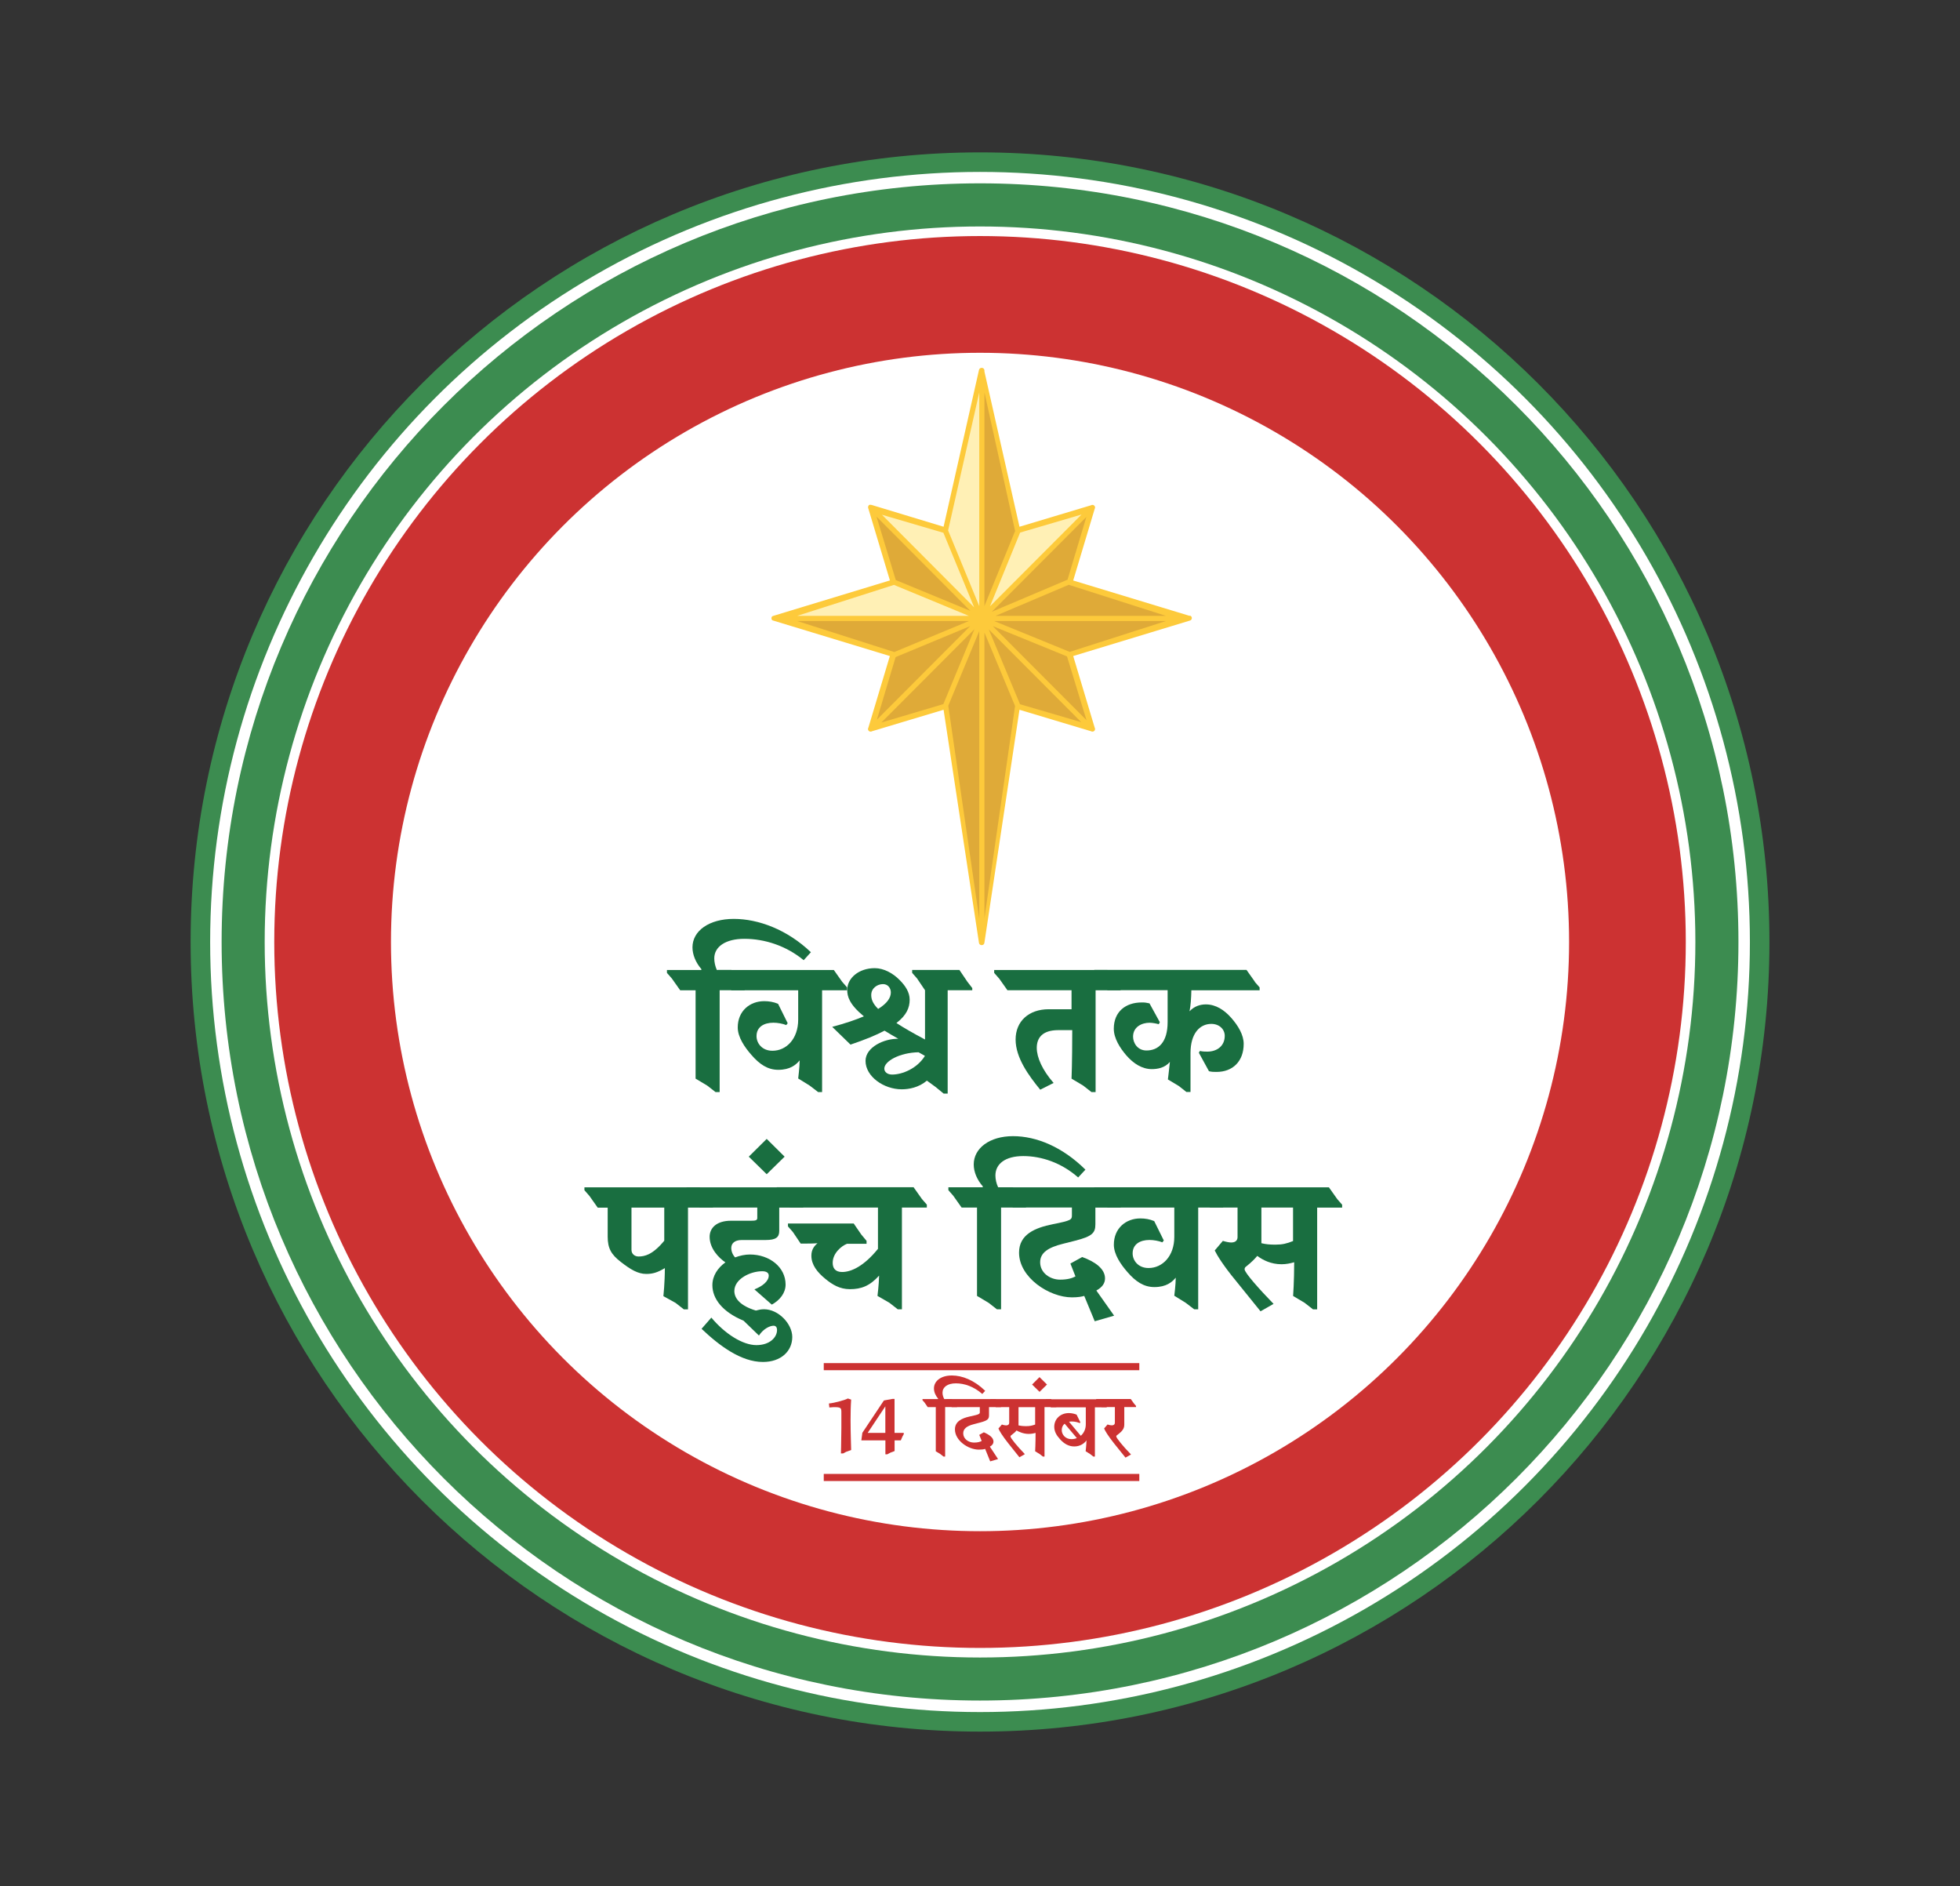
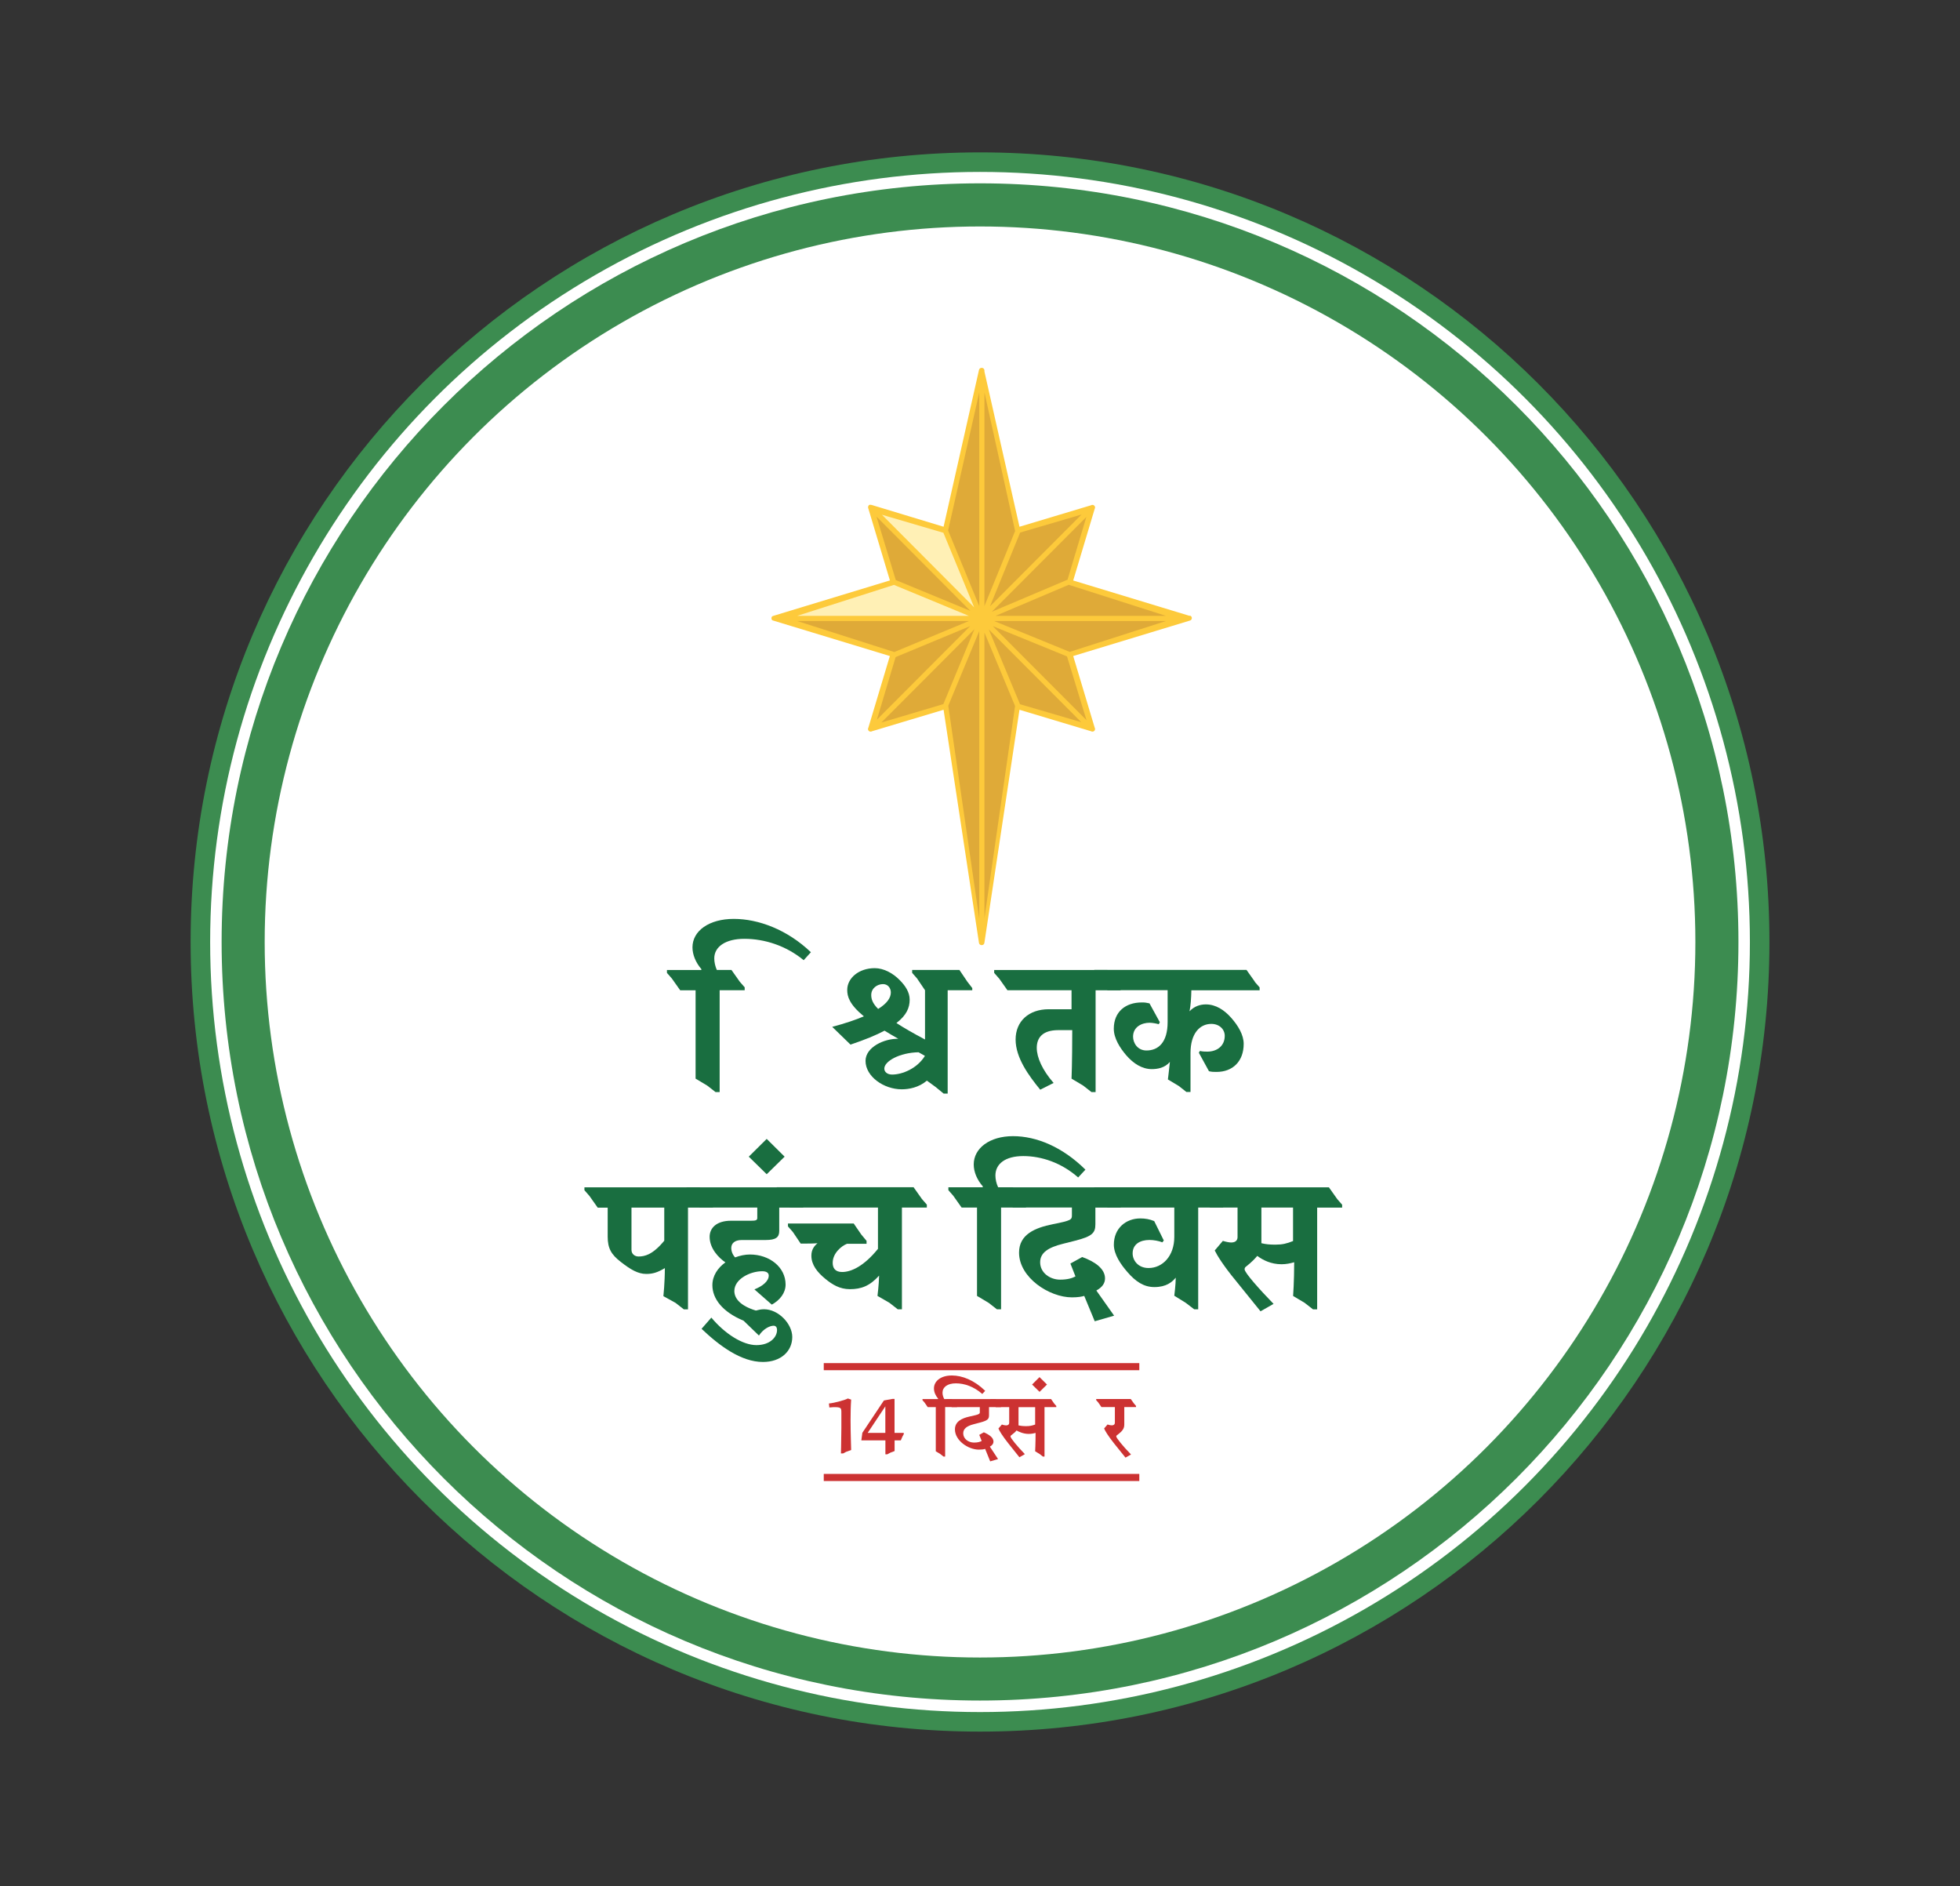
<svg xmlns="http://www.w3.org/2000/svg" id="Layer_1" viewBox="0 0 364.11 350.29">
  <rect x="0" y="0" width="364.11" height="350.29" fill="#333333" stroke="none" />
  <defs>
    <style>
      .cls-1 {
        fill: #fff0b5;
      }

      .cls-2 {
        fill: #196e40;
      }

      .cls-3 {
        fill: #fff;
      }

      .cls-4 {
        fill: #dfaa38;
      }

      .cls-5 {
        fill: #fdca3b;
      }

      .cls-6 {
        fill: #3c8c50;
      }

      .cls-7 {
        fill: #cc3232;
      }
    </style>
  </defs>
  <path class="cls-6" d="M182.06,28.3c-80.99,0-146.65,65.66-146.65,146.65s65.66,146.65,146.65,146.65,146.65-65.66,146.65-146.65S263.05,28.3,182.06,28.3Z" />
  <circle class="cls-3" cx="182.06" cy="174.95" r="143.02" />
  <path class="cls-6" d="M182.06,34.05c-77.81,0-140.89,63.08-140.89,140.89s63.08,140.89,140.89,140.89,140.89-63.08,140.89-140.89S259.87,34.05,182.06,34.05Z" />
  <circle class="cls-3" cx="182.06" cy="174.95" r="132.89" />
-   <circle class="cls-7" cx="182.06" cy="174.95" r="131.11" />
  <circle class="cls-3" cx="182.06" cy="174.95" r="109.43" />
  <g>
    <polygon class="cls-4" points="182.35 69.24 189.04 98.63 202.5 94.64 198.85 108.04 220.45 114.86 198.79 121.69 202.98 135.51 189.04 131.14 182.35 174.87 175.51 131.2 161.81 135.27 165.82 121.63 144.77 114.86 165.94 108.16 162.12 94.46 175.61 98.52 182.35 69.24" />
-     <polygon class="cls-1" points="182.23 69.78 182.55 115.64 175.49 98.4 182.23 69.78" />
-     <polygon class="cls-1" points="202.71 94.52 182.35 115.07 189.04 98.63 202.71 94.52" />
    <polygon class="cls-1" points="162.35 94.63 182.58 115.31 175.64 98.4 162.35 94.63" />
    <polygon class="cls-1" points="144.24 114.63 182.6 115.16 165.77 108.03 144.24 114.63" />
    <path class="cls-5" d="M221.03,114.39l-21.66-6.58,3.99-13.3c.12-.19.09-.44-.07-.6-.16-.16-.41-.19-.6-.07l-13.3,3.99-6.51-28.82v-.21c0-.27-.22-.48-.48-.48-.01,0-.02,0-.04,0,0,0-.01,0-.02,0-.23,0-.42.16-.47.38l-6.58,29.13-13.2-4s-.49-.19-.68,0c-.09.09-.14.21-.14.32-.02.12,0,.24.06.35l3.99,13.3-21.65,6.58s0,0,0,0h0s0,0,0,0c-.03,0-.05.01-.07.02,0,0,0,0,0,0-.02,0-.04.02-.07.03,0,0,0,0,0,0-.02.01-.04.03-.06.04,0,0,0,0-.01,0-.02.02-.03.03-.05.05,0,0,0,0,0,0-.01.02-.03.04-.04.06,0,0,0,0,0,0-.01.02-.02.04-.03.07,0,0,0,0,0,.01,0,.02-.01.05-.02.07,0,0,0,0,0,.01,0,.02,0,.05,0,.08s0,.05,0,.08c0,0,0,0,0,.01,0,.02.01.05.02.07,0,0,0,0,0,.01,0,.02.02.04.03.07,0,0,0,0,0,0,.01.02.02.04.04.06,0,0,0,0,0,0,.01.02.03.04.05.05,0,0,0,0,0,0,.02.02.04.03.06.04,0,0,0,0,0,0,.02.01.04.02.07.03,0,0,0,0,0,0,.02,0,.05.02.07.02,0,0,0,0,0,0h0s0,0,0,0l21.65,6.58-3.99,13.3c-.12.19-.09.44.07.6s.41.19.6.07l13.3-3.99,6.58,43.33c.05.22.24.38.47.38,0,0,.01,0,.02,0,.01,0,.02,0,.04,0,.27,0,.48-.22.48-.48h0l6.51-43.23,13.3,3.99c.19.12.44.09.6-.07.16-.16.19-.41.07-.6l-3.99-13.3,21.66-6.58c.22-.05.38-.24.38-.47s-.16-.42-.38-.47ZM216.6,114.38h-31.66l13.6-5.77,18.06,5.77ZM189.49,130.8l-5.81-13.91,17.18,17.23-11.37-3.33ZM175.25,130.76s0,0,0,.01l-11.52,3.42,17.29-17.33-5.77,13.9ZM189.51,98.91l11.41-3.35-17.01,17.05,5.6-13.7ZM198.32,107.66l-14.07,5.96,17.56-17.6-3.49,11.63ZM188.58,98.62l-5.7,13.93v-39.68l5.7,25.75ZM181.92,72.87v39.7l-5.79-14.05,5.79-25.65ZM175.26,98.96l5.71,13.84-17.13-17.2,11.42,3.35ZM162.83,95.95l17.43,17.5-13.85-5.72-3.58-11.78ZM166.07,108.63l13.91,5.75h-31.89l17.98-5.75ZM148.09,115.34h31.9l-13.86,5.76-18.03-5.76ZM166.38,122.04l13.86-5.76-17.34,17.38,3.48-11.62ZM176.12,130.8c0,.36.02.34.02.32l5.78-13.92v53.46l-5.8-39.87ZM182.88,117.48l5.69,13.64-5.69,39.41v-53.04ZM201.84,133.75l-17.42-17.47,13.8,5.63,3.62,11.84ZM198.72,121.07l-14.03-5.73h31.91l-17.88,5.73Z" />
  </g>
  <g>
    <path class="cls-2" d="M133.69,183.92v18.9h-.77l-1.55-1.21-2.15-1.28v-16.41h-2.86l-1.55-2.19-.91-1.04v-.54h6.39v-.17c-1.04-1.21-1.65-2.66-1.65-4.04,0-3.06,3.09-5.28,7.67-5.28s9.92,1.98,14.33,6.19l-1.34,1.48c-3.26-2.69-7.26-3.97-11.03-3.97-3.46,0-5.58,1.45-5.58,3.63,0,.71.17,1.45.47,2.15h2.72l1.55,2.19.91,1.04v.54h-4.64Z" />
-     <path class="cls-2" d="M152.72,183.92v18.9h-.74l-1.58-1.21-2.12-1.31s.27-2.15.27-3.36c-.67.81-1.75,1.75-3.97,1.75-1.98,0-3.5-1.04-5.01-2.79-1.21-1.38-2.52-3.26-2.52-5.08,0-3.06,2.25-4.88,4.91-4.88.87,0,1.75.13,2.59.5l1.78,3.6-.27.34c-.67-.27-1.61-.44-2.39-.44-1.78,0-3.13.81-3.13,2.49,0,1.31,1.01,2.72,2.96,2.72,2.59,0,4.78-2.22,4.78-5.78v-5.45h-12.41l-1.55-2.19-.91-1.04v-.54h21.49l1.55,2.19.91,1.04v.54h-4.64Z" />
    <path class="cls-2" d="M175.32,203.12l-1.51-1.24-1.62-1.18c-1.51,1.28-3.33,1.61-4.67,1.61-3.36,0-6.73-2.39-6.73-5.28,0-2.56,3.5-4.17,6.09-4.1-.94-.54-1.82-1.04-2.56-1.51-1.58.84-3.63,1.68-6.32,2.59l-3.4-3.3c2.42-.64,4.37-1.31,5.88-1.95-2.72-2.25-3.09-3.7-3.09-4.91,0-2.19,2.15-4.04,5.11-4.04,1.68,0,3.4.94,4.64,2.22,1.04,1.04,1.85,2.25,1.85,3.63,0,1.48-.57,2.89-2.46,4.34,1.34.88,3.09,1.88,5.31,3.06v-9.15l-1.48-2.19-.91-1.04v-.54h8.78l1.48,2.19.91,1.18v.4h-4.57v19.2h-.74ZM163.14,187.38c1.68-1.04,2.35-2.08,2.35-3.06,0-.81-.54-1.55-1.45-1.55-1.08,0-2.19.77-2.19,2.02,0,.71.2,1.51,1.28,2.59ZM171.82,196.1l-1.18-.67c-3.56.07-6.36,1.68-6.36,3.03,0,.64.57,1.11,1.45,1.11,1.88,0,4.64-1.11,6.09-3.46Z" />
    <path class="cls-2" d="M185.6,181.73l-.91-1.04v-.54h21.02l1.55,2.19.91,1.04v.54h-4.64v18.9h-.77l-1.55-1.21-2.15-1.28s.13-2.89.13-9.01h-2.59c-3.03,0-4,1.51-4,3.29s1.04,4.14,3.13,6.52l-2.49,1.25c-2.12-2.59-4.57-5.92-4.57-9.32s2.46-5.62,6.15-5.62h4.24v-3.53h-11.91l-1.55-2.19Z" />
    <path class="cls-2" d="M233.09,182.34l.91,1.04v.54h-12.68c-.03,1.51-.13,2.83-.34,3.9.88-.94,1.98-1.28,3.03-1.28,1.85,0,3.43,1.04,4.71,2.49,1.31,1.48,2.32,3.19,2.32,4.84,0,3.23-2.02,5.21-5.04,5.21-.5,0-.91,0-1.41-.13l-1.88-3.43.2-.34c.47.13,1.04.13,1.38.13,1.78,0,3.23-1.04,3.23-2.93,0-1.25-1.04-2.22-2.49-2.22-2.15,0-3.87,1.78-3.87,5.41v7.23h-.77l-1.41-1.11-2.02-1.21s.27-2.19.37-3.26c-.94,1.11-2.29,1.34-3.36,1.34-1.78,0-3.4-1.01-4.74-2.56-1.18-1.38-2.32-3.16-2.32-4.94,0-3.16,2.19-4.88,5.18-4.88.64,0,.84.03,1.45.17l1.92,3.5-.2.37c-.47-.13-1.18-.27-1.71-.27-1.41,0-3.06.74-3.06,2.59,0,1.14.81,2.56,2.49,2.56,2.19,0,3.93-1.48,3.93-5.28v-5.92h-11.17l-1.55-2.19-.91-1.04v-.54h28.28l1.55,2.19Z" />
    <path class="cls-2" d="M109.48,222.09l-.91-1.04v-.54h21.42l1.55,2.19.91,1.04v.54h-4.64v18.9h-.77l-1.55-1.21-2.25-1.24s.27-2.56.27-5.21c-1.41.84-2.29,1.08-3.46,1.08-1.55,0-2.93-.84-4.67-2.19-1.85-1.41-2.49-2.59-2.49-4.74v-5.38h-1.85l-1.55-2.19ZM123.4,230.43v-6.15h-6.09v7.84c0,.81.64,1.24,1.31,1.24,1.11,0,2.62-.3,4.78-2.93Z" />
    <path class="cls-2" d="M128.44,222.09l-.91-1.04v-.54h19.24l1.55,2.19.91,1.04v.54h-4.47v4.34c0,1.18-.64,1.68-2.52,1.68h-4.44c-1.38,0-1.95.67-1.95,1.48,0,.64.27,1.28.71,1.75.91-.34,1.85-.54,2.76-.54,3.63,0,6.62,2.35,6.62,5.58,0,1.55-1.04,2.89-2.56,3.73l-3.23-2.83c1.55-.61,2.66-1.55,2.66-2.56,0-.5-.4-.81-1.21-.81-2.25,0-5.18,1.45-5.18,3.67,0,1.38,1.11,2.76,4,3.63.47-.13.98-.24,1.51-.24,2.69,0,5.25,2.72,5.25,5.15,0,2.62-2.08,4.64-5.45,4.64-4.04,0-8.07-2.99-11.4-6.16l1.82-2.08c2.56,3.06,5.85,5.11,8.37,5.11s3.83-1.48,3.83-2.79c0-.5-.2-.81-.64-.81-.64,0-1.85.5-2.72,1.82l-2.86-2.76c-3.9-1.61-5.79-4.07-5.79-6.59,0-1.75,1.01-3.23,2.42-4.24-1.21-.81-2.93-2.56-2.93-4.74,0-1.65,1.28-2.99,3.97-2.99h3.7c.84,0,1.18-.07,1.18-.5v-1.95h-10.69l-1.55-2.19Z" />
    <path class="cls-2" d="M145.76,214.82l-3.33,3.26-3.33-3.26,3.33-3.3,3.33,3.3Z" />
    <path class="cls-2" d="M167.55,224.27v18.9h-.77l-1.55-1.21-2.22-1.28s.27-2.12.3-3.77c-1.75,1.95-3.36,2.52-5.42,2.52-1.88,0-3.26-.84-4.57-1.92-1.48-1.21-2.59-2.59-2.59-4.3,0-1.08.47-1.75,1.14-2.32,0,0-.47.07-2.05.07h-1.08l-1.45-2.15-.91-1.04v-.54h12.21l1.41,2.05.98,1.18v.54h-3.63c-1.04.4-2.66,1.75-2.66,3.53,0,.91.4,1.71,1.75,1.71,1.75,0,4.1-1.14,6.66-4.3v-7.67h-16.34l-1.55-2.19-.91-1.04v-.54h25.42l1.55,2.19.91,1.04v.54h-4.64Z" />
    <path class="cls-2" d="M185.97,224.27v18.9h-.77l-1.55-1.21-2.15-1.28v-16.41h-2.86l-1.55-2.19-.91-1.04v-.54h6.39v-.17c-1.08-1.24-1.68-2.69-1.68-4.07,0-2.99,2.93-5.25,7.3-5.25s9.21,2.02,13.45,6.22l-1.35,1.45c-3.09-2.72-6.79-3.97-10.19-3.97s-5.18,1.48-5.18,3.6c0,.71.17,1.48.5,2.19h2.72l1.55,2.19.91,1.04v.54h-4.64Z" />
    <path class="cls-2" d="M186.61,222.09l-.91-1.04v-.54h20.04l1.55,2.19.91,1.04v.54h-4.71v3.09c0,1.61-.57,2.25-3.77,3.06l-2.25.57c-2.72.67-4.24,1.65-4.24,3.43,0,1.98,1.85,3.23,3.7,3.23,1.38,0,2.25-.27,2.86-.6l-.94-2.39,2.19-1.21c2.42.87,4.24,2.19,4.24,3.97,0,.84-.44,1.61-1.61,2.25l3.3,4.67-3.6,1.04-1.95-4.71c-.44.13-1.11.27-2.29.27-4.2,0-9.82-3.67-9.82-8.31,0-3.36,2.93-4.61,6.29-5.28,3.4-.67,3.53-.84,3.53-1.65v-1.45h-10.96l-1.55-2.19Z" />
    <path class="cls-2" d="M222.59,224.27v18.9h-.74l-1.58-1.21-2.12-1.31s.27-2.15.27-3.36c-.67.81-1.75,1.75-3.97,1.75-1.98,0-3.5-1.04-5.01-2.79-1.21-1.38-2.52-3.26-2.52-5.08,0-3.06,2.25-4.88,4.91-4.88.87,0,1.75.13,2.59.5l1.78,3.6-.27.34c-.67-.27-1.61-.44-2.39-.44-1.78,0-3.13.81-3.13,2.49,0,1.31,1.01,2.72,2.96,2.72,2.59,0,4.78-2.22,4.78-5.78v-5.45h-12.41l-1.55-2.19-.91-1.04v-.54h21.49l1.55,2.19.91,1.04v.54h-4.64Z" />
    <path class="cls-2" d="M223.23,222.09l-.91-1.04v-.54h24.55l1.55,2.19.91,1.04v.54h-4.64v18.9h-.77l-1.55-1.21-2.15-1.28s.2-2.66.2-6.26c-.71.2-1.45.37-2.35.37-1.95,0-3.46-.77-4.51-1.55-.44.54-1.04,1.14-1.95,1.88-.27.2-.4.3-.4.61,0,.64,2.83,3.8,5.38,6.42l-2.42,1.38-4.54-5.62c-2.39-2.89-3.53-4.78-3.97-5.68l1.51-1.78c.54.17,1.18.3,1.55.3.94,0,1.18-.54,1.18-1.01v-5.48h-5.11l-1.55-2.19ZM240.21,230.49v-6.22h-5.88v6.62c.81.2,1.55.27,2.59.27,1.31,0,2.12-.2,3.29-.67Z" />
  </g>
  <g>
    <rect class="cls-7" x="153.03" y="253.16" width="58.62" height="1.32" />
    <rect class="cls-7" x="153.03" y="273.74" width="58.62" height="1.32" />
  </g>
  <g>
    <path class="cls-7" d="M154.74,261.35c-.19.02-.4.02-.67.05l-.08-.74c1.14-.11,3.17-.7,3.51-.93l.62.21c-.08,1.1-.11,2.5-.11,3.76,0,2.74.11,4.98.11,5.6l-.96.35-.54.29h-.4s.06-1.95.08-4.71v-2.96c0-.83-.11-.94-1.55-.93Z" />
    <path class="cls-7" d="M167.61,266.89l-.27.62h-1.15v1.98l-.82.32-.54.29h-.35v-2.59h-4.47l.19-1.41,4-6,1.58-.29h.4v6.31h1.71v.24l-.29.53ZM161.19,266.12h3.28v-4.93l-3.28,4.93Z" />
    <path class="cls-7" d="M175.58,261.33v9.19h-.3l-.61-.48-.83-.5v-8.21h-1.5l-.59-.85-.38-.43v-.21h2.9v-.08c-.48-.56-.77-1.25-.77-1.9,0-1.34,1.25-2.4,3.33-2.4,1.94,0,4.16.88,6.19,2.85l-.54.58c-1.58-1.38-3.33-1.97-4.91-1.97s-2.48.72-2.48,1.74c0,.42.13.82.32,1.18h1.41l.61.85.37.43v.21h-2.19Z" />
    <path class="cls-7" d="M182.02,262.23v-.9h-5.23l-.59-.85-.38-.43v-.21h9.17l.59.85.38.43v.21h-2.23v1.5c0,.71-.21.99-1.7,1.38l-1.14.3c-1.31.34-1.95.85-1.95,1.7,0,.95.88,1.71,2.02,1.71.74,0,1.15-.16,1.41-.3l-.45-1.13.85-.48c1.01.45,1.79.98,1.79,1.73,0,.35-.19.67-.67.94l1.52,2.3-1.46.43-.94-2.32c-.29.1-.66.14-1.18.14-1.92,0-4.43-1.66-4.43-3.76,0-1.41,1.18-2.06,2.77-2.4,1.78-.38,1.86-.46,1.86-.85Z" />
    <path class="cls-7" d="M189.38,270.65l-2.03-2.54c-1.18-1.49-1.68-2.35-1.87-2.8l.64-.74c.26.1.56.16.77.16.43,0,.59-.22.59-.5v-2.9h-2.5l-.59-.85-.38-.43v-.21h11.25l.59.85.38.43v.21h-2.19v9.19h-.3l-.61-.48-.83-.5s.08-1.39.08-3.41c-.37.1-.77.18-1.28.18-.94,0-1.75-.35-2.26-.64-.19.26-.5.53-.93.85-.11.08-.19.13-.19.27,0,.29,1.22,1.79,2.67,3.28l-1.01.58ZM192.3,264.57v-3.23h-3.09v3.39c.35.08.8.14,1.41.14.69,0,1.12-.1,1.68-.3Z" />
    <path class="cls-7" d="M194.5,257.14l-1.38,1.36-1.39-1.36,1.38-1.38,1.39,1.38Z" />
-     <path class="cls-7" d="M203.4,261.33v9.19h-.29l-.61-.48-.82-.51s.14-1.15.16-2.03c-.34.51-1.12,1.14-2.27,1.14-1.02,0-1.91-.5-2.66-1.36-.64-.69-1.06-1.42-1.06-2.3,0-1.47,1.17-2.54,2.71-2.54.53,0,1.07.13,1.44.29l.7,1.43-.11.14c-.42-.16-.88-.3-1.5-.3-.18,0-.34.02-.5.05l2.19,2.61c.56-.5.93-1.23.93-2.14v-3.15h-6.48l-.59-.85-.38-.43v-.21h10.36l.61.85.37.43v.21h-2.19ZM200.04,267.08l-2.26-2.67c-.34.27-.54.69-.54,1.19,0,.82.66,1.68,1.79,1.68.35,0,.69-.06,1.01-.19Z" />
    <path class="cls-7" d="M209.08,270.71l-2.1-2.61c-1.18-1.49-1.68-2.35-1.87-2.8l.64-.74c.26.1.56.16.77.16.43,0,.59-.22.59-.5v-2.9h-2.5l-.59-.85-.38-.43v-.21h6.42l.61.85.37.43v.21h-2.18v3.22c0,.77-.29,1.2-1.3,1.97-.13.08-.19.13-.19.27,0,.29,1.28,1.86,2.74,3.35l-1.02.58Z" />
  </g>
</svg>